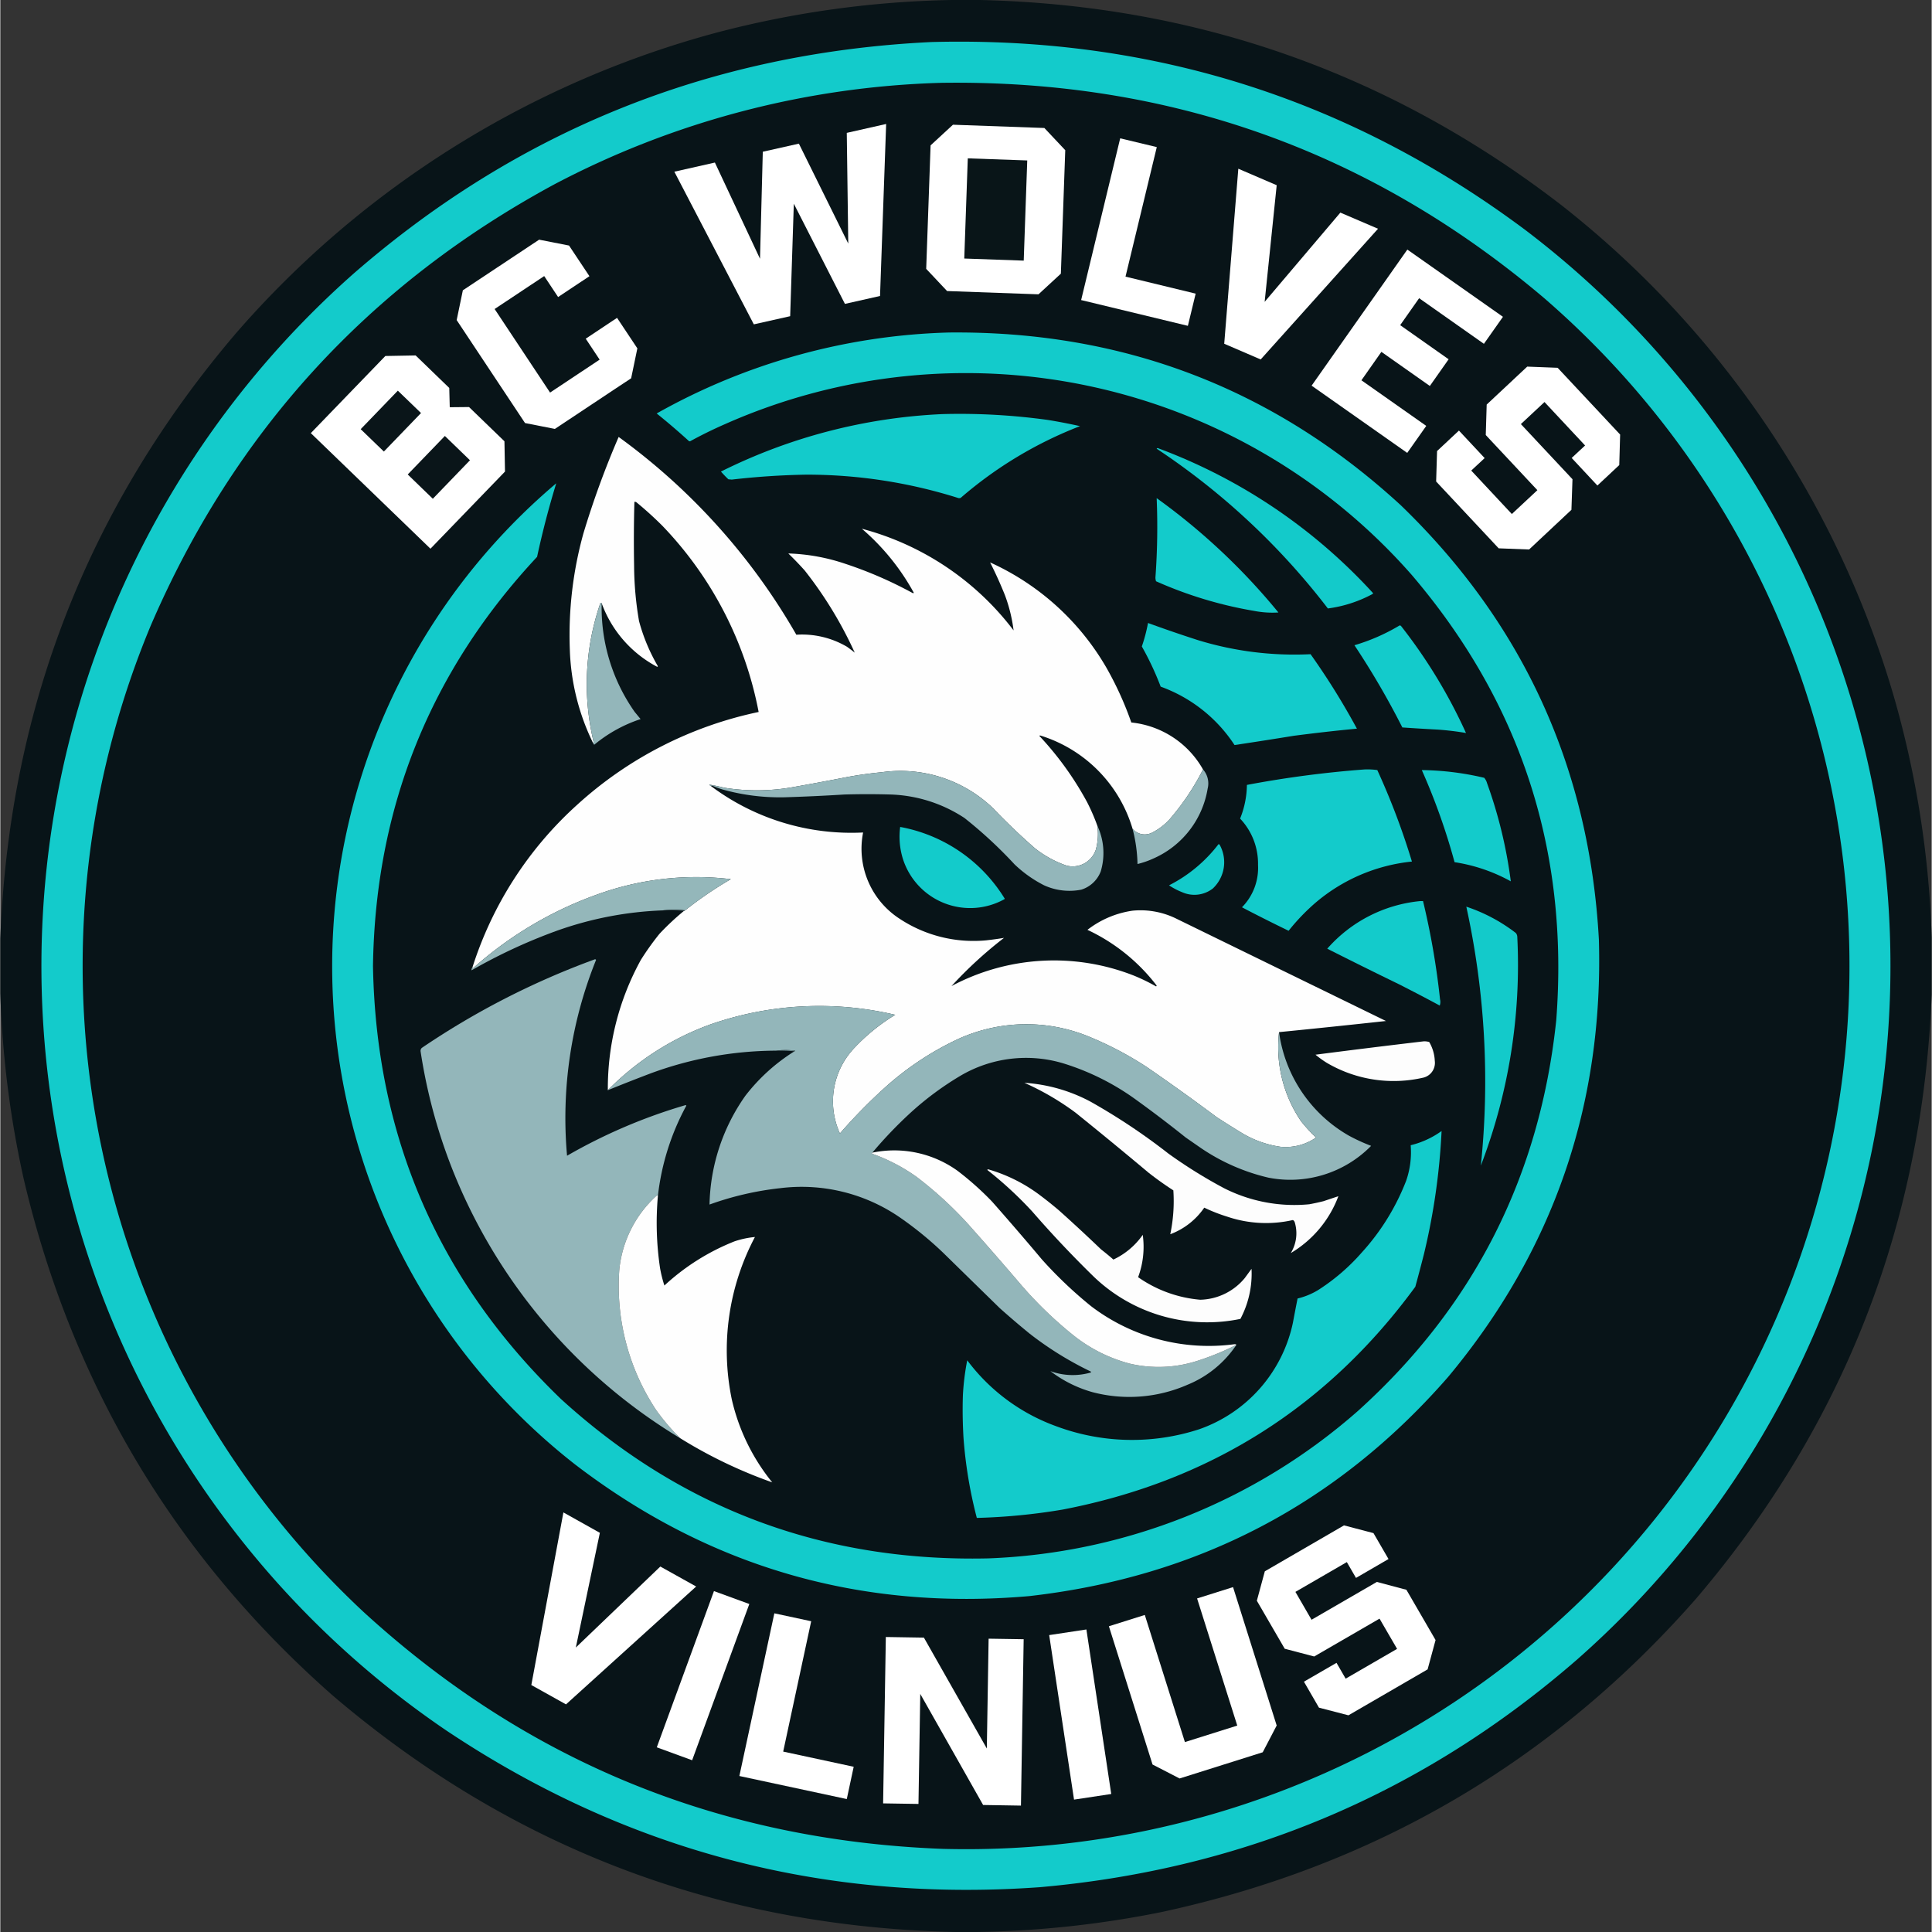
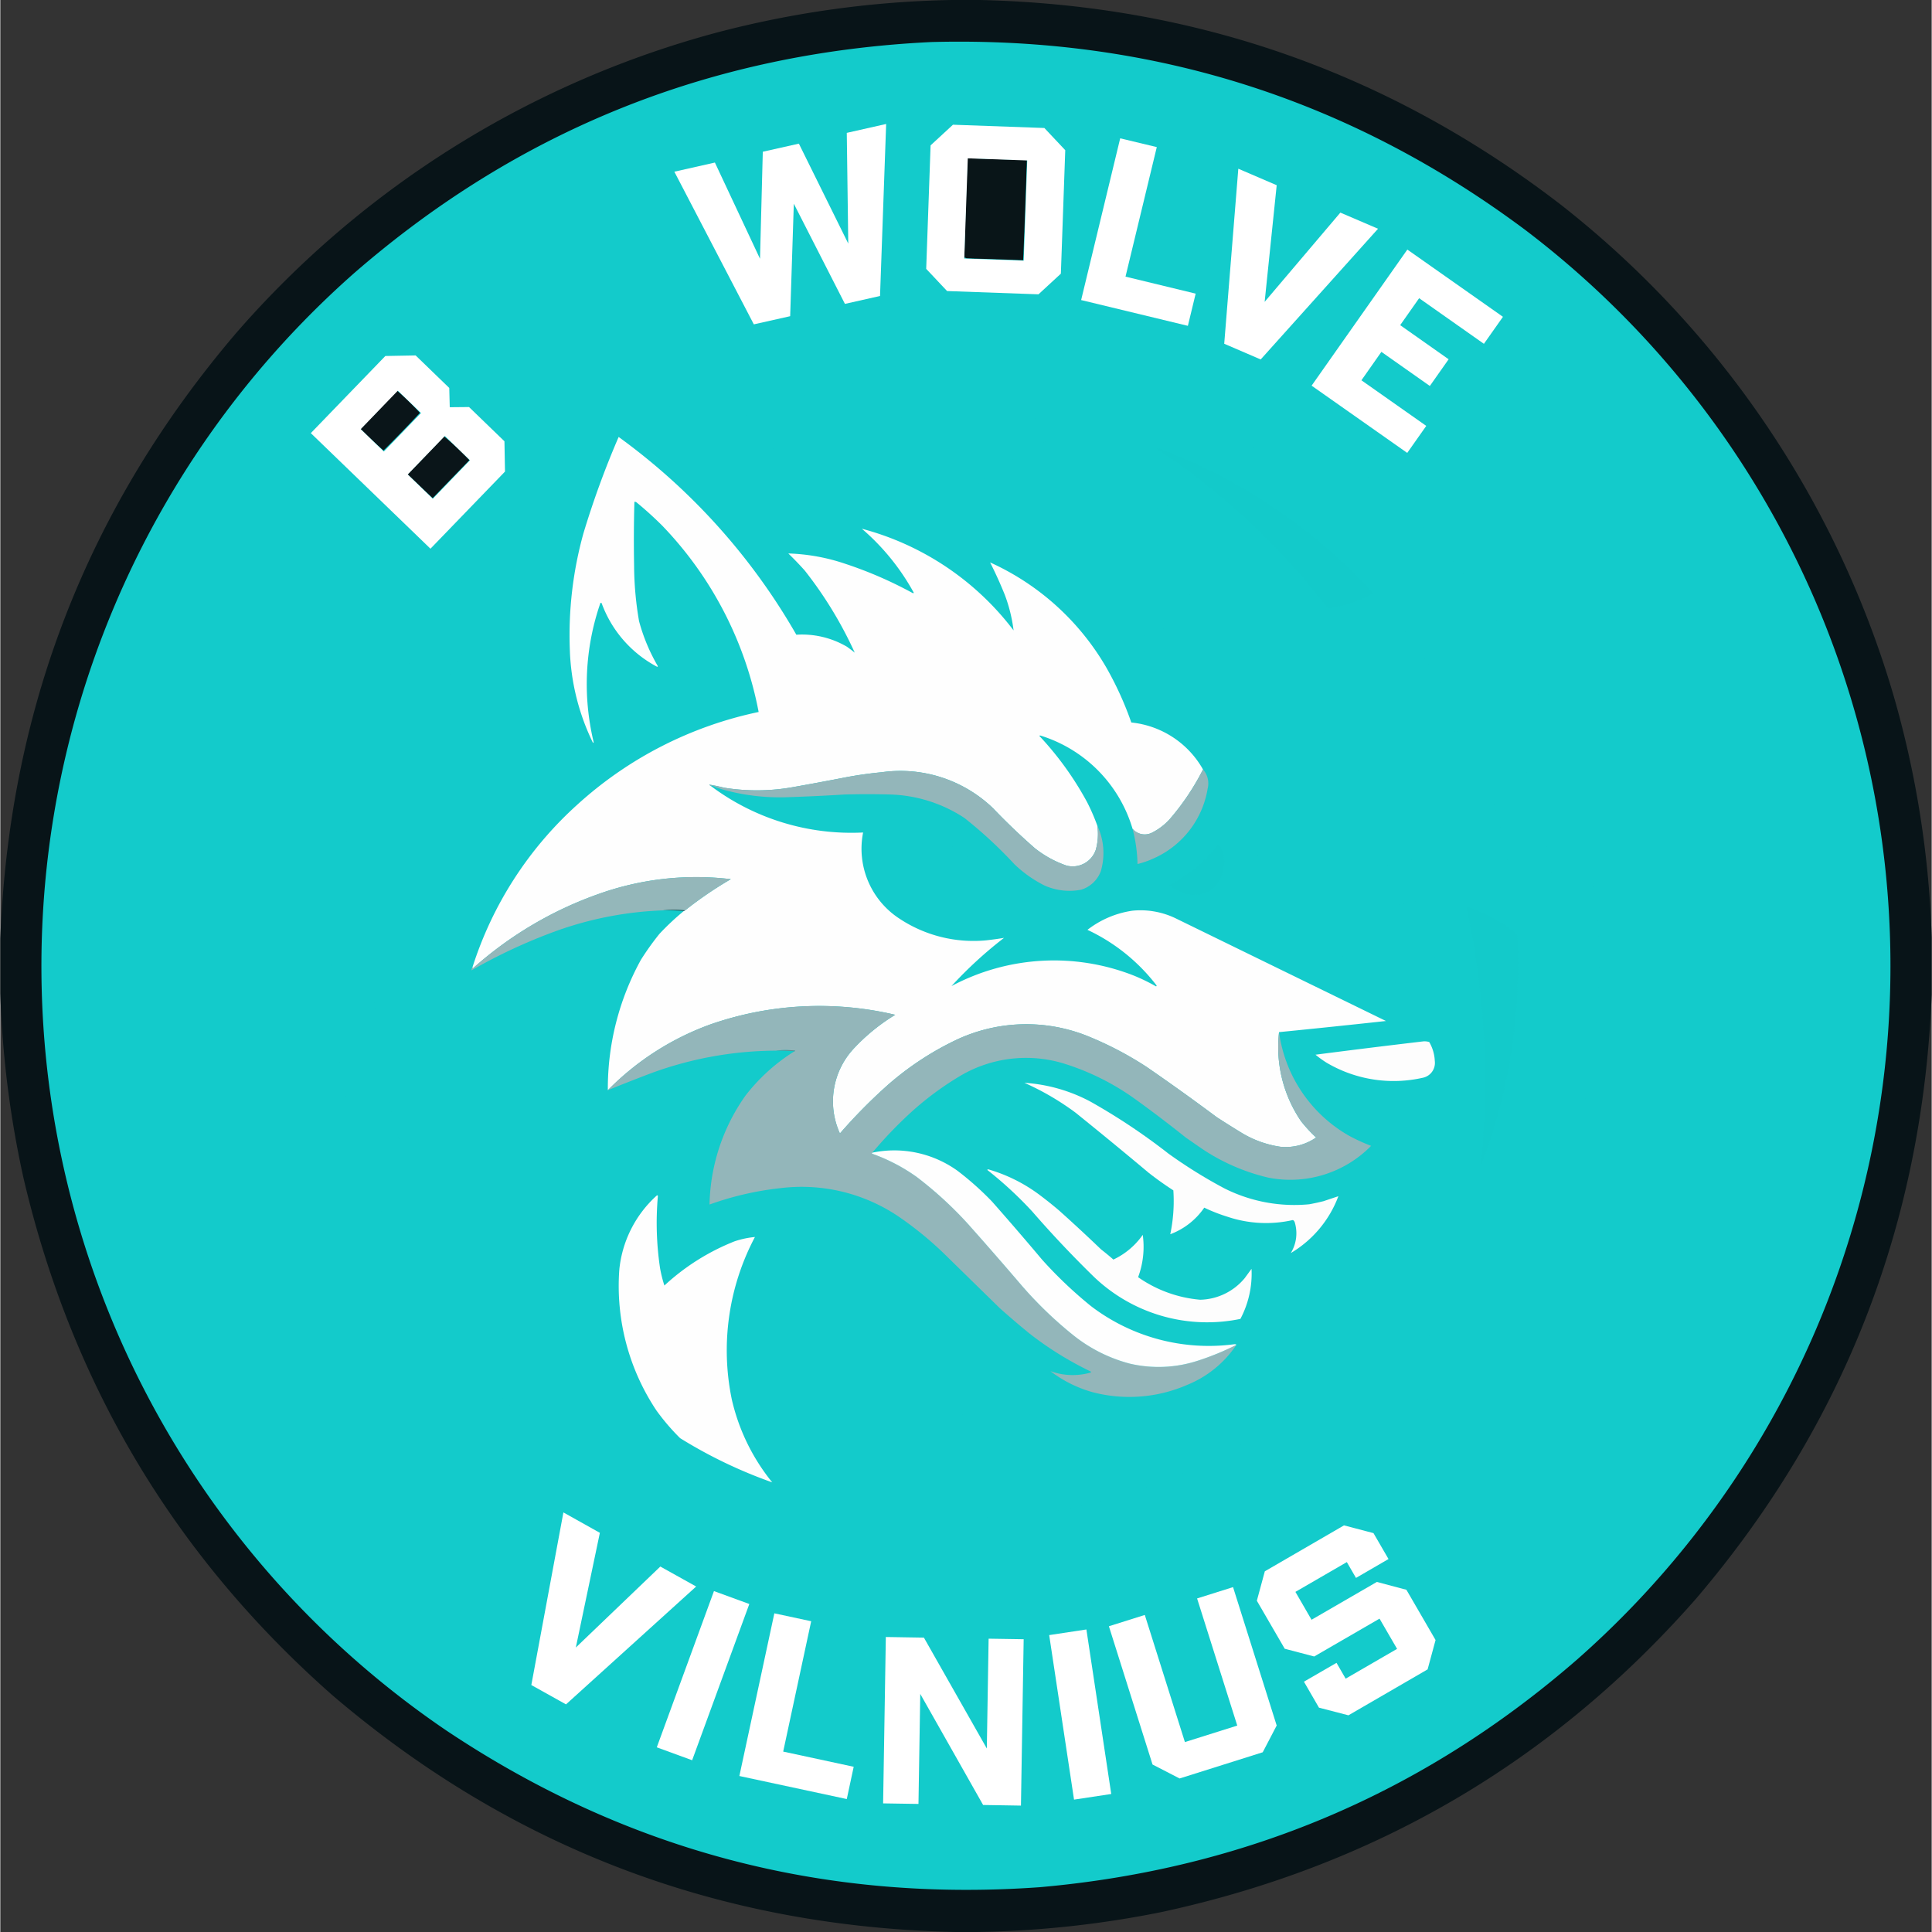
<svg xmlns="http://www.w3.org/2000/svg" height="316.228" viewBox="0 0 302.726 302.823" width="316.228">
  <rect x="0" y="0" width="302.726" height="302.823" fill="#333333" stroke="none" />
  <g fill-rule="evenodd">
    <path d="m149.183 0h4.359q50.843 1.177 90.963 32.016a152.043 152.043 0 0 1 52.263 77.062 154.055 154.055 0 0 1 5.958 37.877v8.912q-2.151 53.924-36.957 94.741-33.595 38.231-83.649 49.066a157.873 157.873 0 0 1 -29.062 3.148h-3.391q-55.537-1.22-97.55-37.053-37.141-32.68-48.485-81.131a157.107 157.107 0 0 1 -3.633-28.965v-8.525q2.078-54.04 36.957-94.935a151.962 151.962 0 0 1 75.415-47.128 155.602 155.602 0 0 1 36.811-5.086z" fill="#081418" />
    <path d="m145.986 6.587q51.802-1.351 93.094 29.498a144.869 144.869 0 0 1 8.137 223.969q-36.167 31.503-84.279 35.746-50.858 3.647-93.094-24.606a144.836 144.836 0 0 1 -14.337-228.425q38.826-33.712 90.479-36.182z" fill="#13cbcb" />
-     <path d="m147.536 12.981q53.648-.756 94.354 33.663a138.43 138.43 0 0 1 -94.16 243.149q-52.442-1.976-90.866-37.199a138.512 138.512 0 0 1 -33.276-154.56q19.617-45.525 63.209-69.118a138.376 138.376 0 0 1 60.739-15.935z" fill="#081418" />
    <path d="m151.411 40.493a.284.284 0 0 0 -.291-.097v-.872q.174-7.367.484-14.725l9.3.291q-.247 7.847-.581 15.693c-2.974-.107-5.938-.203-8.912-.291z" fill="#091518" />
    <path d="m148.699 52.117q40.904-.407 70.814 27.076 28.815 27.827 31.048 68.053 1.119 38.899-23.637 68.586-26.025 29.832-65.631 34.341-39.713 3.487-71.201-20.634a99.124 99.124 0 0 1 -2.955-153.785q-1.744 5.682-3.003 11.528-25.182 26.984-25.72 64.129.712 40.149 29.449 67.859 28.35 25.85 66.939 24.993a92.95 92.95 0 0 0 57.93-23.056q27.274-24.557 31.144-61.272 3.051-39.727-22.668-69.845a93.04 93.04 0 0 0 -107.674-23.588c-1.812.794-3.594 1.666-5.328 2.616a.233.233 0 0 1 -.291 0q-2.456-2.238-5.037-4.311a98.814 98.814 0 0 1 45.821-12.69z" fill="#13cbcb" />
    <path d="m62.192 61.223a46.794 46.794 0 0 1 3.584 3.487q-2.804 3.008-5.715 5.909-1.845-1.642-3.584-3.391 2.863-3.008 5.715-6.006z" fill="#0a1519" />
    <path d="m147.73 64.904a100.682 100.682 0 0 1 16.468.92c1.686.271 3.371.601 5.037.969a63.611 63.611 0 0 0 -18.696 11.237.602.602 0 0 1 -.484 0 78.858 78.858 0 0 0 -23.734-3.633q-5.856.102-11.673.775c-.174-.019-.358-.029-.533-.048-.407-.387-.794-.794-1.162-1.211a86.308 86.308 0 0 1 34.777-9.009z" fill="#13cbcb" />
    <path d="m69.554 68.392a43.631 43.631 0 0 1 3.972 3.73q-2.877 2.979-5.764 5.958c-1.308-1.24-2.616-2.49-3.923-3.73q2.892-2.964 5.715-5.958z" fill="#0a1519" />
    <path d="m188.513 120.606a38.518 38.518 0 0 1 -5.183 7.75 9.385 9.385 0 0 1 -2.858 2.18 2.506 2.506 0 0 1 -3.003-.63 21.768 21.768 0 0 0 -14.482-14.628c-.048.019-.097.029-.145.048a49.685 49.685 0 0 1 7.508 10.414 31.763 31.763 0 0 1 1.598 3.681 9.206 9.206 0 0 1 -.242 3.778 3.827 3.827 0 0 1 -4.601 2.47 16.841 16.841 0 0 1 -4.94-2.712q-3.429-2.993-6.587-6.297a20.936 20.936 0 0 0 -17.437-5.619q-2.775.262-5.522.775-4.156.814-8.331 1.55a32.126 32.126 0 0 1 -10.85.097c-.775-.194-1.55-.358-2.325-.484a1.138 1.138 0 0 0 .291.242 36.707 36.707 0 0 0 23.831 7.265 13.074 13.074 0 0 0 5.715 13.514 21.015 21.015 0 0 0 13.562 3.391c.949-.107 1.879-.232 2.809-.387a65.32 65.32 0 0 0 -8.234 7.556 34.139 34.139 0 0 1 28.577-1.647 28.957 28.957 0 0 1 3.487 1.695c.097-.048.116-.116.048-.194a29.306 29.306 0 0 0 -10.801-8.67 15.024 15.024 0 0 1 7.072-3.003 12.677 12.677 0 0 1 6.878 1.259q16.42 8.021 32.84 16.032-8.37.915-16.759 1.744a20.648 20.648 0 0 0 3.439 13.95 21.986 21.986 0 0 0 2.373 2.567 8.371 8.371 0 0 1 -5.619 1.453 16.391 16.391 0 0 1 -5.812-2.034q-2.107-1.279-4.166-2.616-5.391-4.025-10.947-7.847a53.833 53.833 0 0 0 -9.493-4.94 25.804 25.804 0 0 0 -20.149.581 46.715 46.715 0 0 0 -10.947 7.169 83.016 83.016 0 0 0 -7.508 7.604 12.147 12.147 0 0 1 2.131-13.271 30.477 30.477 0 0 1 6.539-5.328 51.836 51.836 0 0 0 -28.965 1.502 43.104 43.104 0 0 0 -16.081 10.317 41.804 41.804 0 0 1 5.183-20.44 43.059 43.059 0 0 1 2.906-4.069 40.399 40.399 0 0 1 3.826-3.584c.068-.029.126-.068.194-.097a60.349 60.349 0 0 1 7.169-4.892 45.461 45.461 0 0 0 -20.731 2.325 59.106 59.106 0 0 0 -19.713 11.673.237.237 0 0 1 -.048-.194 57.94 57.94 0 0 1 16.371-25.429 60.73 60.73 0 0 1 28.48-14.579 57.671 57.671 0 0 0 -15.064-29.159 55.415 55.415 0 0 0 -4.117-3.73.489.489 0 0 0 -.291-.048c-.097 3.361-.107 6.713-.048 10.075a52.442 52.442 0 0 0 .775 8.622 28.844 28.844 0 0 0 2.955 7.072l-.097.097a18.378 18.378 0 0 1 -8.719-9.978c-.107-.116-.184-.087-.242.097a38.855 38.855 0 0 0 -1.017 21.651.141.141 0 0 1 -.097.145 35.779 35.779 0 0 1 -3.633-14.628 59.575 59.575 0 0 1 2.131-18.212 139.499 139.499 0 0 1 5.522-15.112 99.182 99.182 0 0 1 27.851 30.999 13.896 13.896 0 0 1 7.944 1.889c.417.3.814.601 1.211.92a62.681 62.681 0 0 0 -7.847-12.884c-.823-.92-1.676-1.802-2.567-2.664a30.758 30.758 0 0 1 9.009 1.647 63.455 63.455 0 0 1 10.559 4.601l.097-.097a35.962 35.962 0 0 0 -8.137-10.026 43.989 43.989 0 0 1 23.782 15.936 24.221 24.221 0 0 0 -1.356-5.522q-1.061-2.645-2.325-5.134a40.186 40.186 0 0 1 18.212 16.468 51.994 51.994 0 0 1 3.923 8.622 14.598 14.598 0 0 1 11.237 7.362z" fill="#fefefe" />
    <path d="m181.248 70.329a.196.196 0 0 1 .291-.048 86.387 86.387 0 0 1 33.566 22.62.118.118 0 0 1 0 .194 20.273 20.273 0 0 1 -7.023 2.276 110.997 110.997 0 0 0 -26.834-25.041z" fill="#13caca" />
    <path d="m181.248 78.079a100.146 100.146 0 0 1 19.084 17.921 14.977 14.977 0 0 1 -3.778-.242 63.95 63.95 0 0 1 -15.403-4.65 1.924 1.924 0 0 1 -.097-.581 108.907 108.907 0 0 0 .194-12.448z" fill="#13cbcb" />
-     <path d="m94.257 94.547a28.412 28.412 0 0 0 5.183 17.05c.31.368.61.746.92 1.114a22.261 22.261 0 0 0 -7.265 4.02.806.806 0 0 1 -.194-.291.153.153 0 0 0 .097-.145 38.855 38.855 0 0 1 1.017-21.651c.058-.184.136-.213.242-.097z" fill="#93b6ba" />
    <path d="m179.892 97.647c2.567.94 5.144 1.821 7.75 2.664a51.581 51.581 0 0 0 17.728 2.228 112.923 112.923 0 0 1 7.265 11.673c-3.303.31-6.597.688-9.881 1.114q-4.65.756-9.3 1.453a23.26 23.26 0 0 0 -11.576-9.154 45.993 45.993 0 0 0 -2.955-6.297 25.413 25.413 0 0 0 .969-3.681z" fill="#13cbcb" />
    <path d="m219.319 98.035a.29.29 0 0 1 .242.097 81.89 81.89 0 0 1 10.172 16.759c-1.453-.252-2.926-.426-4.408-.533q-2.79-.145-5.57-.339a126.209 126.209 0 0 0 -7.508-12.884 30.509 30.509 0 0 0 7.072-3.1z" fill="#13cbcb" />
    <path d="m213.797 120.606a11.014 11.014 0 0 1 2.034.097 113.197 113.197 0 0 1 5.425 14.337 27.605 27.605 0 0 0 -15.209 6.539 32.659 32.659 0 0 0 -4.117 4.311c-2.461-1.192-4.892-2.412-7.314-3.681a8.793 8.793 0 0 0 2.519-6.636 10.249 10.249 0 0 0 -2.809-7.265 14.545 14.545 0 0 0 1.066-5.28 166.44 166.44 0 0 1 18.406-2.422z" fill="#13cbcb" />
    <path d="m222.806 120.703a44.701 44.701 0 0 1 9.784 1.211 2.177 2.177 0 0 1 .436.823 72.335 72.335 0 0 1 3.73 15.403 26.422 26.422 0 0 0 -8.815-3.003 100.614 100.614 0 0 0 -5.134-14.434z" fill="#13cbcb" />
    <path d="m188.513 120.606a3.305 3.305 0 0 1 .727 3.003 14.536 14.536 0 0 1 -8.379 10.898 13.979 13.979 0 0 1 -2.616.92 23.647 23.647 0 0 0 -.775-5.522 2.506 2.506 0 0 0 3.003.63 9.504 9.504 0 0 0 2.858-2.18 38.518 38.518 0 0 0 5.183-7.75z" fill="#93b6ba" />
    <path d="m171.948 129.421a10.068 10.068 0 0 1 .533 7.169 4.785 4.785 0 0 1 -3.051 2.858 9.579 9.579 0 0 1 -5.812-.678 19.367 19.367 0 0 1 -4.65-3.294 69.45 69.45 0 0 0 -7.847-7.265 22.346 22.346 0 0 0 -11.625-3.681c-2.393-.068-4.776-.068-7.169 0q-4.664.291-9.348.436a33.391 33.391 0 0 1 -9.736-1.211 13.186 13.186 0 0 1 -1.695-.63.141.141 0 0 0 -.145.097 1.138 1.138 0 0 1 -.291-.242c.775.126 1.55.291 2.325.484a32.126 32.126 0 0 0 10.85-.097q4.17-.741 8.331-1.55 2.746-.509 5.522-.775a20.936 20.936 0 0 1 17.437 5.619q3.168 3.313 6.587 6.297a16.841 16.841 0 0 0 4.94 2.712 3.827 3.827 0 0 0 4.601-2.47 9.206 9.206 0 0 0 .242-3.778z" fill="#93b6ba" />
    <path d="m141.046 129.615a24.371 24.371 0 0 1 16.323 11.14.118.118 0 0 1 0 .194 11.063 11.063 0 0 1 -15.887-6.297 11.677 11.677 0 0 1 -.436-5.037z" fill="#13cbcb" />
-     <path d="m190.935 132.327a.182.182 0 0 1 .194.097 5.646 5.646 0 0 1 -1.066 6.829 4.71 4.71 0 0 1 -4.844.581 10.706 10.706 0 0 1 -2.034-1.066 22.655 22.655 0 0 0 7.75-6.442z" fill="#13caca" />
+     <path d="m190.935 132.327a.182.182 0 0 1 .194.097 5.646 5.646 0 0 1 -1.066 6.829 4.71 4.71 0 0 1 -4.844.581 10.706 10.706 0 0 1 -2.034-1.066 22.655 22.655 0 0 0 7.75-6.442" fill="#13caca" />
    <path d="m107.334 142.693a16.142 16.142 0 0 0 -3.487 0 55.362 55.362 0 0 0 -16.759 3.245 85.35 85.35 0 0 0 -13.223 6.151.62.62 0 0 1 .145-.484.237.237 0 0 0 .048.194 59.106 59.106 0 0 1 19.713-11.673 45.461 45.461 0 0 1 20.731-2.325 60.349 60.349 0 0 0 -7.169 4.892z" fill="#94b7ba" />
    <path d="m222.516 141.24h.484a120.171 120.171 0 0 1 2.664 15.403 1.653 1.653 0 0 1 -.048.969c-2.112-1.143-4.243-2.247-6.394-3.342q-5.652-2.746-11.237-5.57a22.204 22.204 0 0 1 14.531-7.459z" fill="#13cbcb" />
    <path d="m229.781 142.112a26.269 26.269 0 0 1 7.75 4.117.978.978 0 0 1 .242.63 87.846 87.846 0 0 1 -5.715 35.843 127.837 127.837 0 0 0 -2.276-40.589z" fill="#13caca" />
    <path d="m103.847 142.693a16.142 16.142 0 0 1 3.487 0c-.068.029-.126.068-.194.097a28.581 28.581 0 0 0 -3.294-.097z" fill="#36494d" />
-     <path d="m103.072 187.448c-.039-.097-.107-.116-.194-.048a18.044 18.044 0 0 0 -5.861 11.673 35.189 35.189 0 0 0 5.812 21.99 34.07 34.07 0 0 0 3.73 4.359 86.382 86.382 0 0 1 -35.891-42.624 85.287 85.287 0 0 1 -4.795-18.018.635.635 0 0 1 .194-.533 124.022 124.022 0 0 1 27.173-13.901c.048.029.097.068.145.097a66.256 66.256 0 0 0 -4.553 30.709 84.772 84.772 0 0 1 18.599-7.944l.097.097a38.575 38.575 0 0 0 -4.456 14.143z" fill="#93b6ba" />
    <path d="m200.429 161.777a22.108 22.108 0 0 0 10.947 16.226 28.357 28.357 0 0 0 3.487 1.598 17.752 17.752 0 0 1 -16.081 4.989 31.529 31.529 0 0 1 -10.462-4.553c-.843-.581-1.676-1.162-2.519-1.744q-3.938-3.153-8.04-6.103a38.878 38.878 0 0 0 -10.85-5.425 20.257 20.257 0 0 0 -16.565 1.938 47.905 47.905 0 0 0 -7.362 5.425 66.586 66.586 0 0 0 -6.297 6.539.208.208 0 0 1 -.097.145 28.23 28.23 0 0 1 7.072 3.681 59.13 59.13 0 0 1 7.895 7.217q4.359 4.897 8.622 9.881a62.287 62.287 0 0 0 7.895 7.604 23.882 23.882 0 0 0 9.009 4.553 19.825 19.825 0 0 0 10.656-.484 41.62 41.62 0 0 0 6.006-2.47 16.859 16.859 0 0 1 -7.653 6.248 22.707 22.707 0 0 1 -14.918 1.162 19.586 19.586 0 0 1 -6.587-3.294 10.196 10.196 0 0 0 6.248.242c.155-.048.174-.107.048-.194a52.532 52.532 0 0 1 -9.59-5.958q-2.369-1.933-4.65-3.972-4.461-4.359-8.912-8.719a55.162 55.162 0 0 0 -6.781-5.522 27.123 27.123 0 0 0 -18.696-4.553 47.812 47.812 0 0 0 -11.092 2.567 30.593 30.593 0 0 1 5.619-17.05 29.358 29.358 0 0 1 7.701-6.975.104.104 0 0 0 .097-.097 11.981 11.981 0 0 0 -3.003 0 57.387 57.387 0 0 0 -19.568 3.536q-3.415 1.293-6.781 2.664a43.104 43.104 0 0 1 16.081-10.317 51.836 51.836 0 0 1 28.965-1.502 30.477 30.477 0 0 0 -6.539 5.328 12.147 12.147 0 0 0 -2.131 13.271 83.016 83.016 0 0 1 7.508-7.604 46.715 46.715 0 0 1 10.947-7.169 25.804 25.804 0 0 1 20.149-.581 53.833 53.833 0 0 1 9.493 4.94q5.551 3.822 10.947 7.847 2.063 1.337 4.166 2.616a16.391 16.391 0 0 0 5.812 2.034 8.371 8.371 0 0 0 5.619-1.453 21.986 21.986 0 0 1 -2.373-2.567 20.648 20.648 0 0 1 -3.439-13.95z" fill="#93b6ba" />
    <path d="m223 163.23a2.526 2.526 0 0 1 .969.097 6.384 6.384 0 0 1 .872 2.955 2.381 2.381 0 0 1 -1.744 2.616 20.671 20.671 0 0 1 -15.209-2.325 15.942 15.942 0 0 1 -1.744-1.259q8.428-1.09 16.856-2.083z" fill="#fdfdfd" />
    <path d="m121.575 164.683a11.981 11.981 0 0 1 3.003 0 .113.113 0 0 1 -.097.097 22.186 22.186 0 0 0 -2.906-.097z" fill="#69868a" />
    <path d="m160.517 169.72a25.462 25.462 0 0 1 10.365 2.955 97.58 97.58 0 0 1 12.206 8.137 76.152 76.152 0 0 0 8.719 5.425 24.358 24.358 0 0 0 13.368 2.519c.746-.136 1.492-.3 2.228-.484.785-.262 1.56-.523 2.325-.775a17.475 17.475 0 0 1 -7.459 8.912 5.92 5.92 0 0 0 .63-4.795.654.654 0 0 0 -.291-.387 18.975 18.975 0 0 1 -10.317-.533 26.44 26.44 0 0 1 -3.584-1.405 11.197 11.197 0 0 1 -5.328 4.166 25.212 25.212 0 0 0 .484-6.878q-2.005-1.293-3.875-2.761-5.667-4.752-11.431-9.397a41.962 41.962 0 0 0 -8.04-4.698z" fill="#fdfdfd" />
    <path d="m225.906 177.276a103.103 103.103 0 0 1 -2.761 19.278q-.654 2.572-1.356 5.134-20.692 28.262-55.266 34.922a95.012 95.012 0 0 1 -13.465 1.308 69.841 69.841 0 0 1 -2.083-12.497c-.136-2.257-.174-4.514-.097-6.781a39.159 39.159 0 0 1 .678-5.425 30.232 30.232 0 0 0 13.901 10.317 33.946 33.946 0 0 0 22.474.484 22.645 22.645 0 0 0 14.676-16.71q.349-1.889.727-3.778a11.231 11.231 0 0 0 3.197-1.308 31.802 31.802 0 0 0 6.829-5.861 35.997 35.997 0 0 0 6.975-11.237 13.54 13.54 0 0 0 .727-5.619 13.806 13.806 0 0 0 4.844-2.228z" fill="#13cbcb" />
    <path d="m193.744 210.794a41.62 41.62 0 0 1 -6.006 2.47 19.825 19.825 0 0 1 -10.656.484 23.882 23.882 0 0 1 -9.009-4.553 62.287 62.287 0 0 1 -7.895-7.604q-4.258-4.984-8.622-9.881a59.789 59.789 0 0 0 -7.895-7.217 28.23 28.23 0 0 0 -7.072-3.681.208.208 0 0 0 .097-.145 16.957 16.957 0 0 1 13.368 2.858 46.62 46.62 0 0 1 5.376 4.795q3.981 4.505 7.847 9.106a66.202 66.202 0 0 0 7.701 7.314 30.443 30.443 0 0 0 22.426 5.958c.203-.01.31.019.339.097z" fill="#fefefe" />
    <path d="m154.705 183.379a.153.153 0 0 1 .145-.097 25.003 25.003 0 0 1 7.798 3.826q1.686 1.25 3.294 2.616 3.342 2.993 6.587 6.103c.659.513 1.308 1.046 1.937 1.598a11.666 11.666 0 0 0 4.601-3.875 13.61 13.61 0 0 1 -.727 6.636 19.886 19.886 0 0 0 9.736 3.536 9.321 9.321 0 0 0 6.975-3.391c.358-.484.707-.969 1.066-1.453a15.146 15.146 0 0 1 -1.744 7.847 25.667 25.667 0 0 1 -23.201-6.829q-4.94-4.839-9.445-10.026a60.024 60.024 0 0 0 -7.023-6.49z" fill="#fdfdfd" />
    <path d="m103.072 187.448a47.732 47.732 0 0 0 .339 11.334 20.187 20.187 0 0 0 .678 2.712 35.281 35.281 0 0 1 10.995-6.926 14.039 14.039 0 0 1 3.197-.678 37.958 37.958 0 0 0 -3.633 25.429 31.86 31.86 0 0 0 6.345 13.029 74.085 74.085 0 0 1 -14.434-6.926 34.07 34.07 0 0 1 -3.73-4.359 35.189 35.189 0 0 1 -5.812-21.99 18.044 18.044 0 0 1 5.861-11.673c.087-.068.155-.048.194.048z" fill="#fefefe" />
  </g>
  <path d="m109.068 248.671-20.401 18.474-5.435-3.032 5.028-27.056 5.715 3.197-3.768 17.979 13.242-12.69h.01z" fill="#fff" />
  <path d="m111.858 249.388-8.961 24.489 5.541 2.025 8.961-24.489z" fill="#fff" />
  <path d="m133.761 276.919-1.085 5.066-16.836-3.613 5.483-25.497 5.774 1.24-4.388 20.43 11.063 2.383z" fill="#fff" />
  <path d="m160.401 256.934-.426 26.078-5.929-.097-9.852-17.408-.281 17.243-5.541-.087.426-26.078 5.967.097 9.862 17.379.281-17.214 5.512.087z" fill="#fff" />
  <path d="m170.234 255.404-5.832.882 3.894 25.787 5.832-.882z" fill="#fff" />
  <path d="m200.07 270.438-2.199 4.214-13.029 4.107-4.243-2.189-6.839-21.67 5.628-1.773 6.287 19.927 8.205-2.586-6.297-19.927 5.628-1.773h.01l6.83 21.661z" fill="#fff" />
  <path d="m224.966 257.05-1.25 4.611-12.409 7.198-4.621-1.201-2.354-4.069 5.105-2.955 1.434 2.48 8.06-4.669-2.751-4.737-10.239 5.929-4.621-1.211-4.369-7.527 1.25-4.611 12.409-7.198 4.621 1.211 2.354 4.059h.01c0 .01-5.105 2.964-5.105 2.964l-1.434-2.48-8.06 4.669 2.528 4.369 10.239-5.929 4.63 1.23 4.563 7.866z" fill="#fff" />
-   <path d="m99.846 54.626-.969 4.669-1.792 1.182-5.425 3.604-4.737 3.148-4.679-.92-10.714-16.139.969-4.669 11.954-7.934 4.689.92 3.197 4.805-4.911 3.265-2.18-3.284-7.769 5.163 8.689 13.097 7.769-5.163-2.18-3.284 4.911-3.265 3.197 4.805z" fill="#fff" />
  <path d="m138.847 19.442-.959 26.95-5.502 1.24-8.011-15.703-.572 17.631-5.696 1.279-12.458-23.927 6.355-1.434 7.072 15.083.436-16.778 5.657-1.269 7.74 15.664-.233-17.35h-.01l6.171-1.395z" fill="#fff" />
  <path d="m187.361 46.024-1.221 5.047-16.73-4.04 6.122-25.351 5.735 1.376-4.902 20.304c0 .01 10.995 2.664 10.995 2.664z" fill="#fff" />
  <path d="m215.938 35.862-18.386 20.479-5.715-2.461 2.209-27.434 6.016 2.586-1.889 18.28 11.867-13.988 5.9 2.528z" fill="#fff" />
  <path d="m222.38 46.751-2.964 4.214 7.595 5.347-2.945 4.185-7.595-5.347-3.129 4.456 10.162 7.149-2.984 4.233-14.986-10.54 15.005-21.331 14.986 10.54-2.984 4.233-10.152-7.149z" fill="#fff" />
-   <path d="m253.892 68.121-.136 4.776-3.429 3.206c0-.01-4.03-4.321-4.03-4.321l2.102-1.957-6.364-6.81-3.701 3.458 8.089 8.641-.165 4.795-6.636 6.219-4.766-.184-9.803-10.472.145-4.776 3.429-3.206 4.03 4.311-2.102 1.957 6.364 6.81 4.001-3.739-8.089-8.641.145-4.776 6.355-5.948 4.766.184 9.803 10.472z" fill="#fff" />
  <path d="m163.646 20.062-14.327-.513-3.507 3.236-.688 19.355 3.274 3.478 14.327.513 3.507-3.236.688-19.355zm-3.236 20.789-9.319-.329.552-15.703 9.309.329h.01z" fill="#fff" />
  <path d="m79.019 69.167-5.551-5.367-3.022.029-.077-3.022-5.27-5.095-4.747.087-11.683 12.09 18.754 18.115 11.683-12.09-.087-4.747zm-22.532-1.899 5.822-6.035 3.633 3.507-5.822 6.035zm11.305 10.908-3.933-3.807 5.822-6.035 3.933 3.807z" fill="#fff" />
</svg>